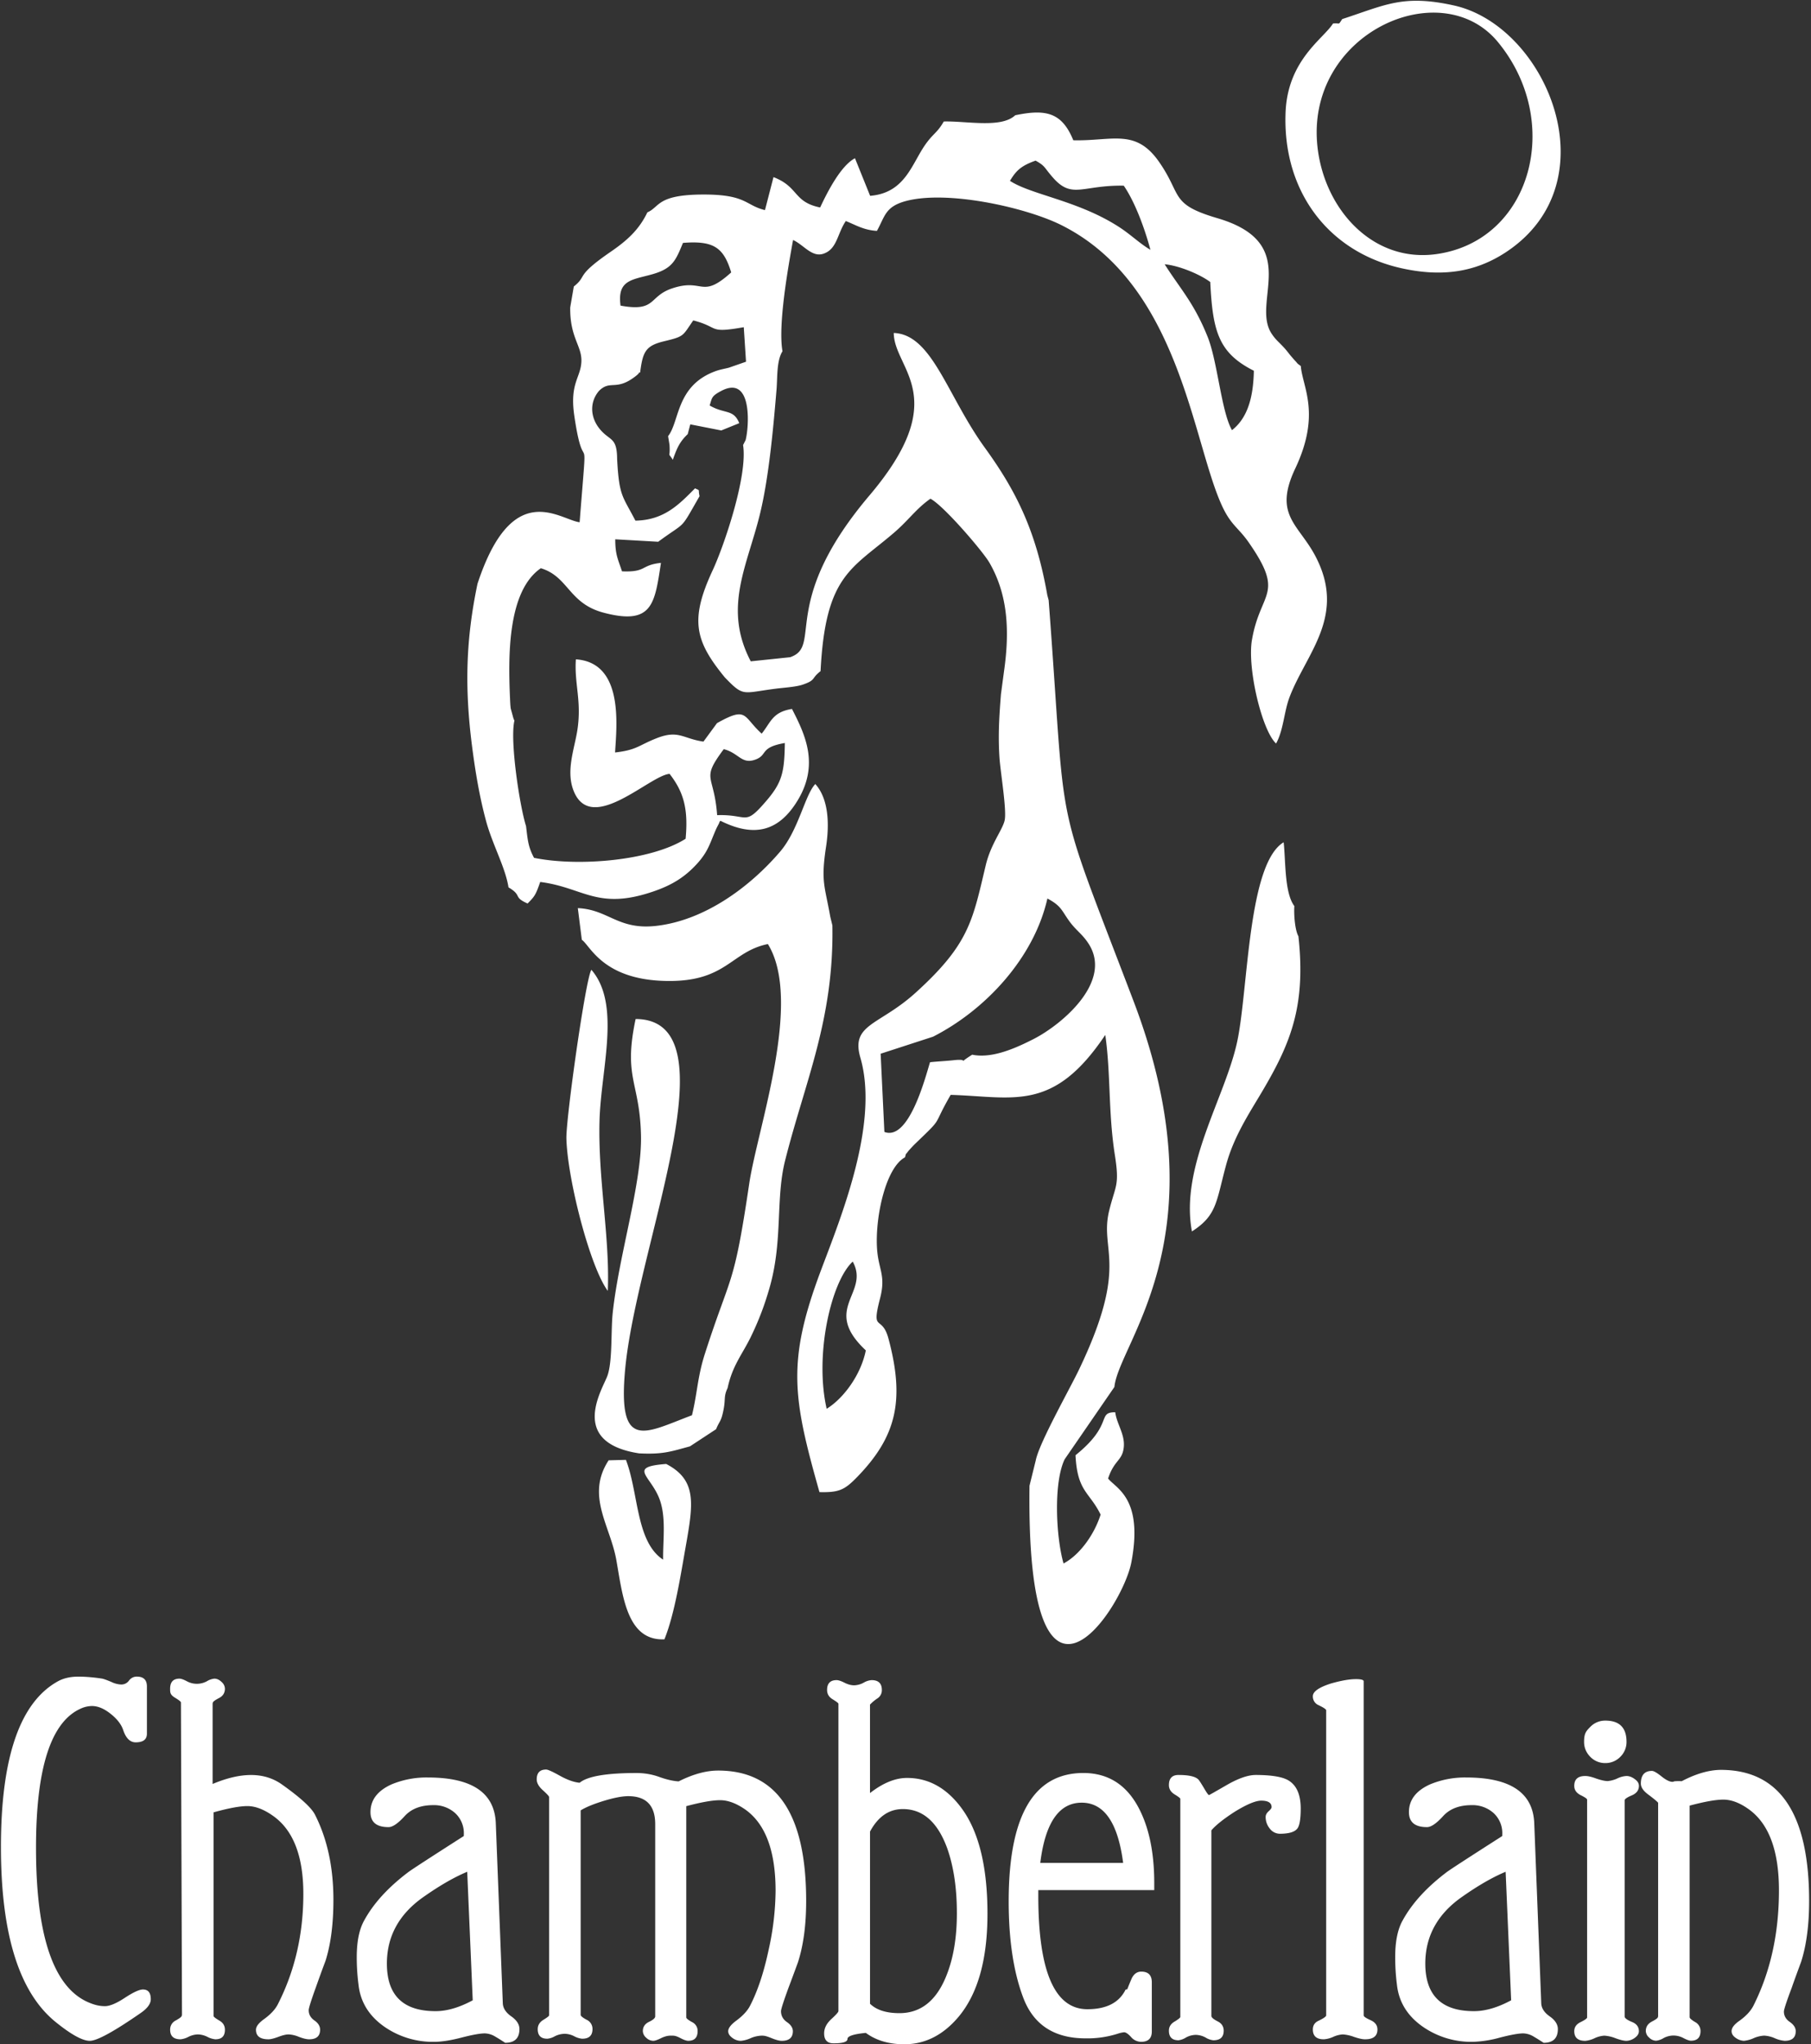
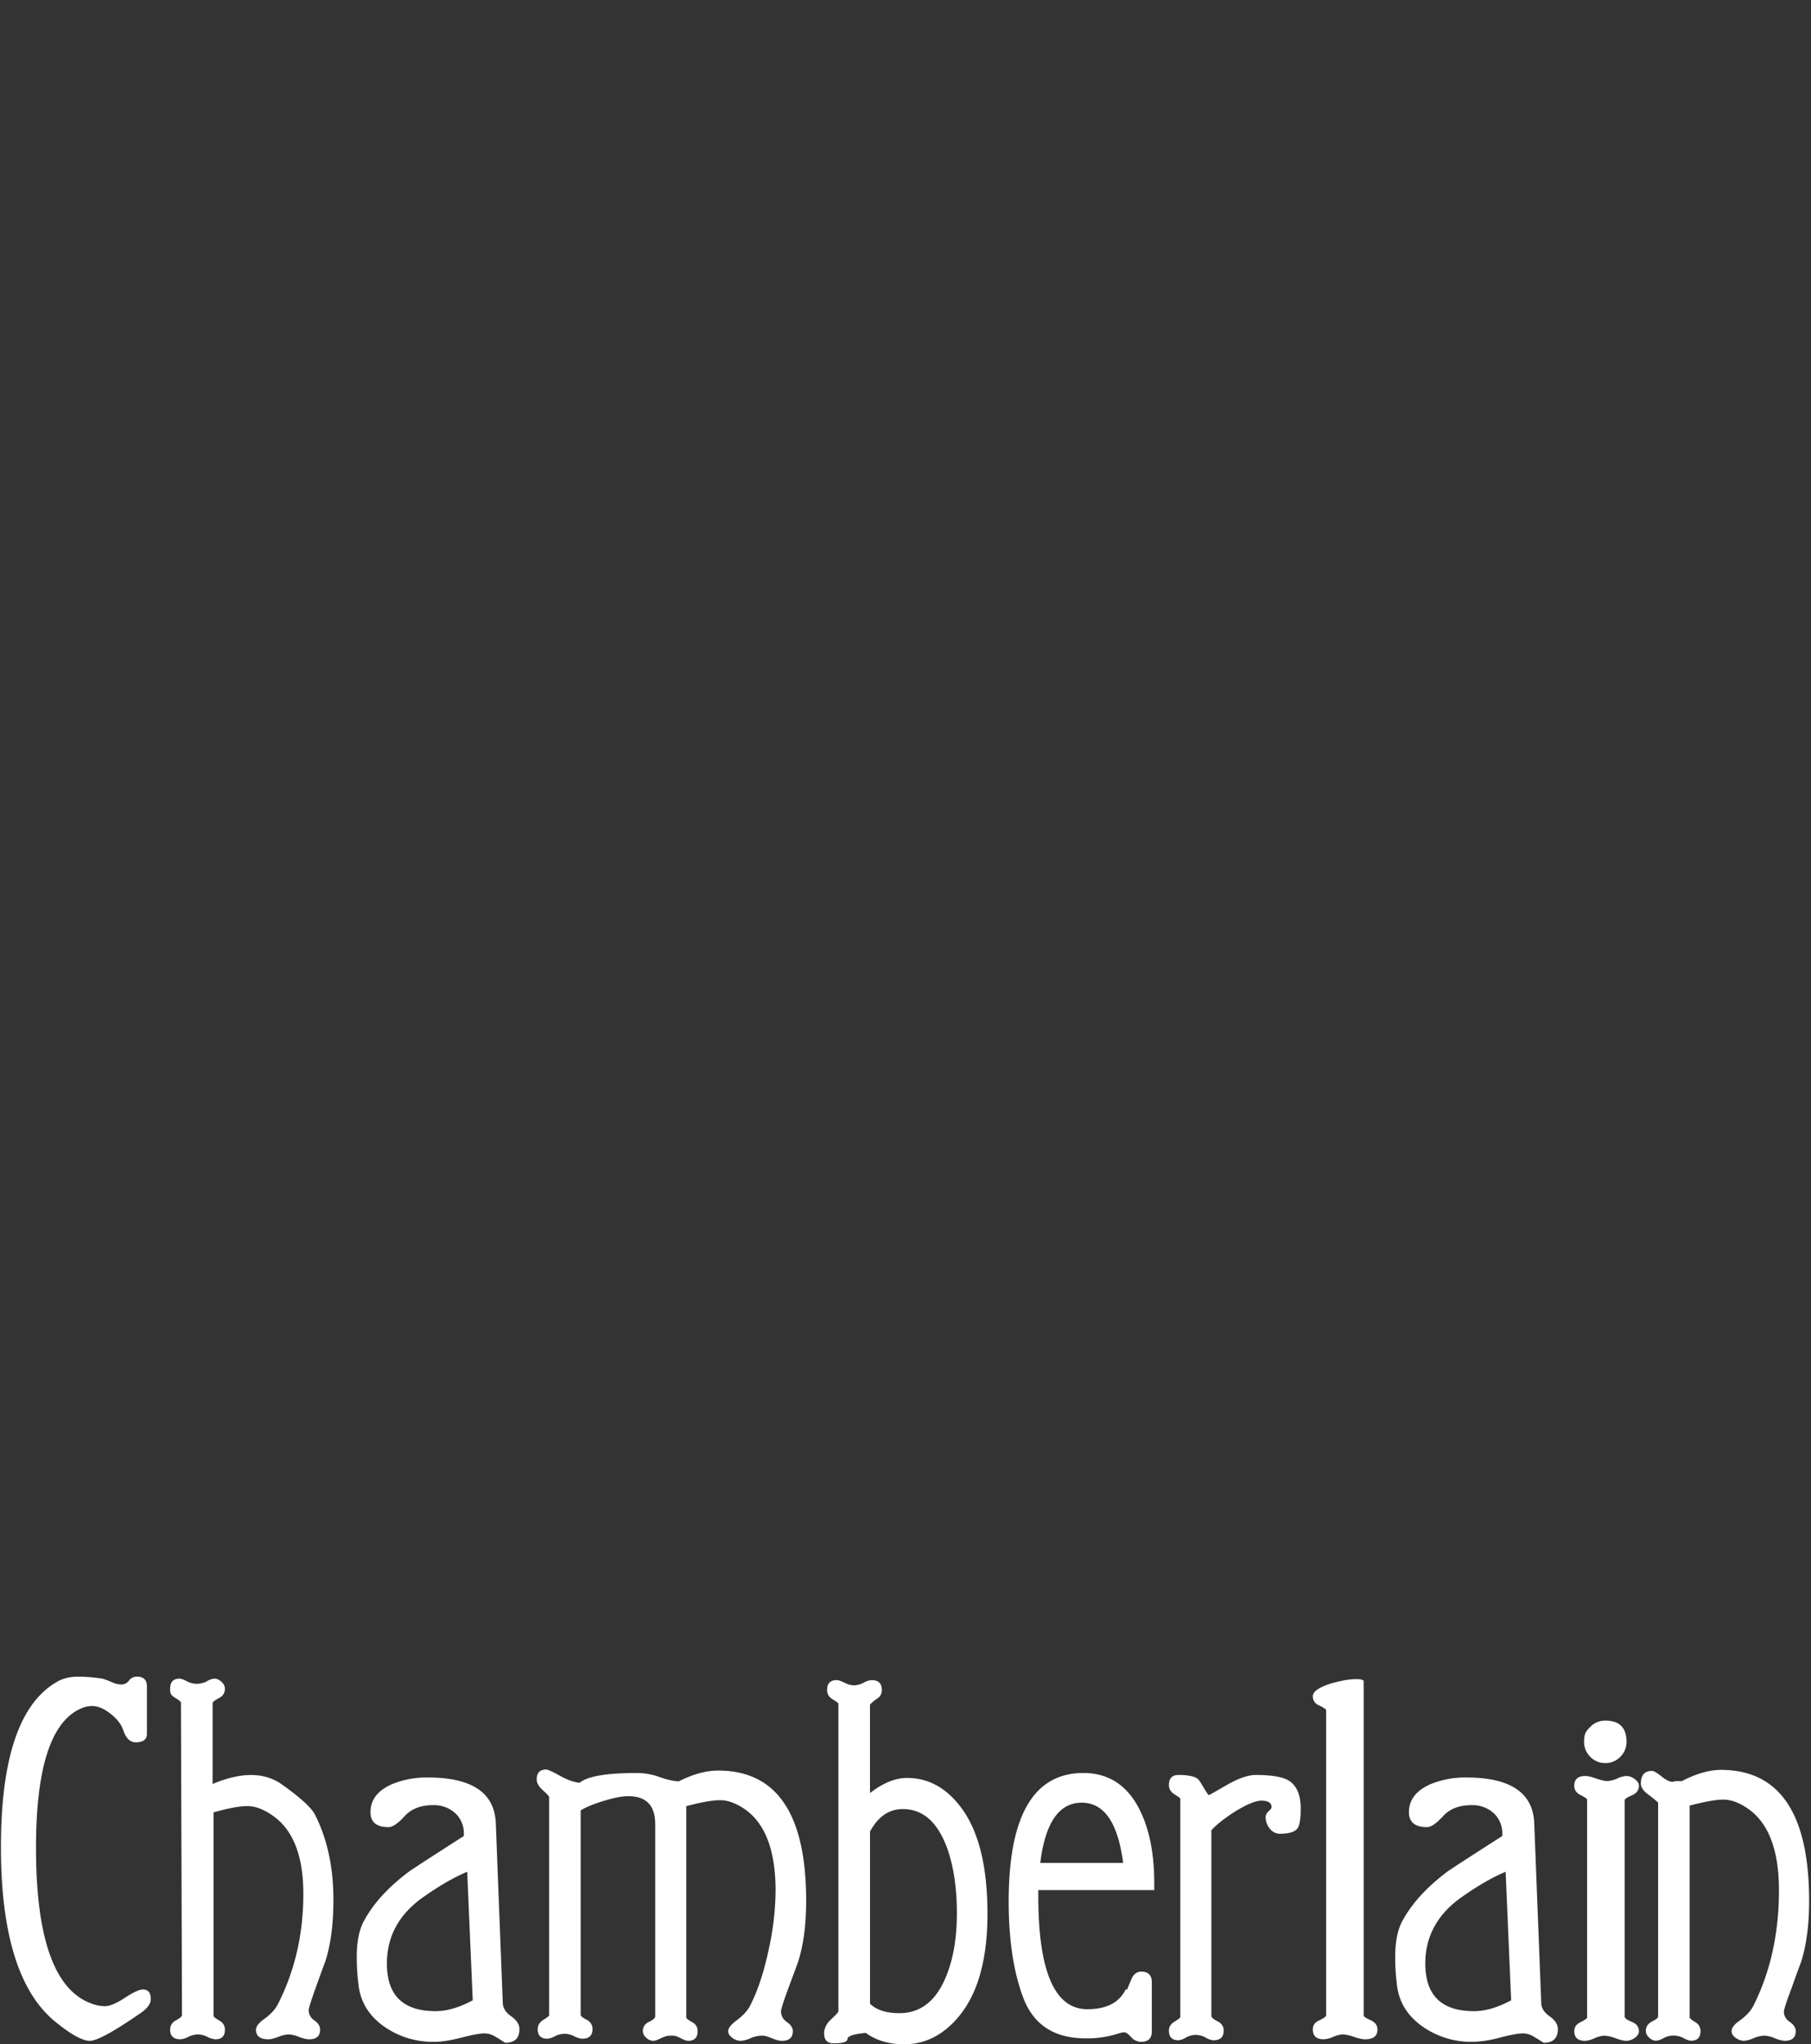
<svg xmlns="http://www.w3.org/2000/svg" width="59.744" height="67.424" viewBox="0 0 59.744 67.424" xml:space="preserve">
  <rect x="0" y="0" width="59.744" height="67.424" fill="#333333" stroke="none" />
  <g fill="#FFF">
    <path d="M59.682 62.698q0 1.183-.264 2.007c-.105.285-.212.573-.312.861-.173.456-.256.718-.256.778q0 .21.195.344.195.136.195.304 0 .317-.363.318a1 1 0 0 1-.333-.088 1 1 0 0 0-.343-.083 1 1 0 0 0-.347.083 1 1 0 0 1-.326.088.5.5 0 0 1-.266-.096q-.139-.096-.138-.223 0-.162.26-.342.326-.234.459-.494.843-1.676.844-3.804 0-1.975-1.007-2.686-.436-.31-.829-.31-.366 0-1.111.198v6.979q0 .05.18.159a.33.33 0 0 1 .179.298q0 .317-.317.318-.08-.001-.247-.088a.7.7 0 0 0-.329-.083.7.7 0 0 0-.324.083.6.6 0 0 1-.247.088.33.33 0 0 1-.229-.102.3.3 0 0 1-.112-.217q0-.206.201-.313.199-.102.198-.149l.008-.016v-7.051q-.04-.057-.345-.286-.224-.17-.225-.346 0-.419.366-.419.086-.001.315.181c.148.12.271.179.359.179h.032q0-.029.277-.021.71-.372 1.298-.373 2.903.007 2.904 4.324m-5.616 4.294q0 .126-.139.223a.5.5 0 0 1-.274.096q-.126-.001-.363-.088a1.2 1.2 0 0 0-.365-.083.9.9 0 0 0-.318.083.9.9 0 0 1-.31.088q-.362 0-.363-.318 0-.2.212-.301.212-.105.212-.152v-7.185q0-.042-.212-.147-.213-.108-.212-.307 0-.325.363-.325c.088 0 .207.026.367.086q.237.08.372.082a1 1 0 0 0 .308-.082.8.8 0 0 1 .31-.086q.136-.001.274.101.14.098.139.225 0 .215-.237.314-.234.099-.234.164v7.127q0 .08.234.178.236.091.236.307m-.408-9.542a.68.68 0 0 1-.206.495.68.68 0 0 1-.493.205.68.68 0 0 1-.495-.205q-.206-.21-.206-.495c0-.285.069-.355.206-.495a.68.68 0 0 1 .495-.206q.699 0 .699.701m-3.806 8.524-.182-4.239q-.634.264-1.416.812-1.233.849-1.234 2.215 0 1.571 1.605 1.57.563 0 1.227-.358m1.541.948q0 .453-.468.454c-.107-.068-.213-.137-.318-.198a.7.7 0 0 0-.358-.113q-.231.001-.769.139a3.7 3.7 0 0 1-.907.14 2.8 2.8 0 0 1-1.615-.485q-.781-.535-.874-1.402a7 7 0 0 1-.057-.906q-.001-.775.247-1.213.461-.843 1.456-1.594.159-.12 1.829-1.188v-.046a.9.9 0 0 0-.281-.707 1.04 1.04 0 0 0-.728-.266q-.615 0-.944.364-.33.362-.529.361-.597.002-.597-.495 0-.598.692-.913a3 3 0 0 1 1.198-.229q2.188 0 2.244 1.513l.231 5.933q.008.24.276.431.271.188.272.42m-5.952.014q0 .326-.412.324-.127 0-.363-.08a1.3 1.3 0 0 0-.367-.081.9.9 0 0 0-.317.081.9.9 0 0 1-.308.08q-.363.002-.364-.324 0-.2.187-.287.22-.104.253-.167V56.4q-.031-.056-.253-.161a.31.31 0 0 1-.187-.294q0-.23.601-.421.5-.142.817-.143.258 0 .259.07v11.022q0 .055.228.156c.15.069.226.168.226.307m-2.531-7.285c0 .338-.036.551-.104.648q-.126.181-.581.182a.42.42 0 0 1-.339-.175.6.6 0 0 1-.133-.38q0-.098.098-.187.098-.086.098-.136 0-.214-.342-.214-.283.001-.882.371-.54.35-.762.607v6.124q0 .071.202.175.204.1.204.31 0 .317-.342.316a.6.6 0 0 1-.255-.09.7.7 0 0 0-.326-.088.7.7 0 0 0-.323.088.6.6 0 0 1-.244.09q-.317.001-.317-.316 0-.192.188-.301.188-.114.188-.153V59.33q0-.033-.188-.147-.188-.116-.188-.307 0-.334.317-.334.505 0 .654.149.04.04.19.291.13.223.161.223.014 0 .587-.332.574-.33.956-.331.756.002 1.058.168.425.238.425.941m-5.858 1.792q-.257-1.986-1.367-1.987-1.123 0-1.367 1.987zm1.026.745v.152h-3.825v.19q0 3.737 1.618 3.738.944 0 1.262-.648l.055-.009q.072-.188.152-.371.11-.212.31-.212.346 0 .348.351V67q0 .343-.351.343a.44.44 0 0 1-.334-.158q-.143-.157-.23-.157a1 1 0 0 0-.207.047 3.3 3.3 0 0 1-1.063.154q-1.543 0-2.052-1.329-.484-1.27-.485-3.187 0-4.235 2.464-4.236 1.288.002 1.891 1.284c.309.65.455 1.46.447 2.427m-6.511.913q0-1.235-.317-2.136-.472-1.299-1.466-1.298-.683 0-1.082.741v5.68q.318.31.97.31 1.043 0 1.536-1.203.36-.87.359-2.094m1.009.024q0 2.253-.953 3.393-.764.907-1.791.906-.759 0-1.269-.375-.605.059-.605.2.001.145-.461.144-.309 0-.309-.328 0-.252.235-.469.236-.216.236-.265V56.193q0-.03-.187-.145-.187-.11-.187-.309 0-.327.317-.325c.054 0 .138.025.252.083q.17.087.323.088a.7.7 0 0 0 .317-.088.6.6 0 0 1 .256-.083q.342-.002.342.325a.32.32 0 0 1-.142.275 1.4 1.4 0 0 0-.249.207v2.918q.642-.5 1.223-.499 1.078 0 1.818 1.026.835 1.158.834 3.459m-5.981-.427q.001 1.175-.27 2.021-.153.419-.313.842-.247.677-.247.771 0 .224.195.36.195.134.196.301 0 .317-.367.318-.119-.001-.333-.088c-.214-.087-.258-.083-.342-.083a1 1 0 0 0-.351.083 1 1 0 0 1-.325.088.46.46 0 0 1-.264-.088q-.151-.104-.151-.23 0-.151.269-.35.322-.239.45-.486.378-.73.616-1.853a9.2 9.2 0 0 0 .228-1.94q0-1.97-.998-2.681-.444-.309-.831-.309-.374-.001-1.118.197v6.968q0 .047.188.152a.32.32 0 0 1 .187.301q0 .317-.31.318-.088-.001-.254-.088c-.166-.087-.218-.083-.321-.083q-.15-.001-.32.083c-.116.057-.2.088-.261.088a.34.34 0 0 1-.23-.102.3.3 0 0 1-.111-.217q0-.208.203-.306.205-.098.205-.181v-6.34q0-.923-.891-.923-.294 0-.805.155-.508.156-.763.314v6.744q0 .056.195.161a.33.33 0 0 1 .195.31q0 .317-.342.316a.7.7 0 0 1-.26-.081.7.7 0 0 0-.313-.081.75.75 0 0 0-.328.081.6.6 0 0 1-.247.081q-.317.001-.317-.316 0-.192.187-.307.189-.115.188-.147V59.27q0-.039-.204-.223-.204-.183-.204-.358 0-.326.31-.326.089 0 .458.207.37.204.648.229.387-.321 1.875-.321.398 0 .757.131c.235.084.45.134.634.145q.708-.356 1.297-.357c1.943-.002 2.91 1.433 2.91 4.301m-11 3.276-.182-4.239q-.634.264-1.416.812-1.233.849-1.234 2.215 0 1.571 1.606 1.57.562 0 1.226-.358m1.541.948q0 .453-.47.454c-.106-.068-.211-.137-.317-.198a.7.7 0 0 0-.357-.113q-.232.001-.768.139-.538.14-.909.14a2.8 2.8 0 0 1-1.615-.485q-.78-.535-.873-1.402a7 7 0 0 1-.058-.906q0-.775.247-1.213.46-.843 1.457-1.594.158-.12 1.828-1.188v-.046a.9.9 0 0 0-.282-.707 1.04 1.04 0 0 0-.727-.266q-.614 0-.944.364-.33.362-.529.361-.597.002-.597-.495 0-.598.691-.913a3 3 0 0 1 1.2-.229q2.188 0 2.243 1.513l.231 5.933q.009.24.277.431.271.188.272.42m-6.137-4.262q0 1.19-.26 2.011c-.105.278-.209.565-.31.85q-.245.677-.245.779 0 .207.188.338.188.13.188.307-.001.316-.364.315-.122 0-.334-.08a1 1 0 0 0-.341-.081q-.127 0-.339.081-.216.08-.326.08-.412 0-.412-.315 0-.16.269-.352.322-.234.45-.483.843-1.649.844-3.643.001-1.874-1.003-2.579-.453-.32-.844-.32-.374 0-1.115.207v6.715q0 .04.187.15.188.105.188.305 0 .316-.317.315a.7.7 0 0 1-.26-.08.74.74 0 0 0-.315-.081.74.74 0 0 0-.313.081.7.7 0 0 1-.26.08q-.342 0-.342-.315a.33.33 0 0 1 .193-.31c.127-.072.189-.12.189-.153l.009-.024-.035-10.305q0-.041-.178-.148c-.178-.107-.179-.173-.179-.306q0-.334.31-.334.08 0 .244.087a.69.69 0 0 0 .657 0 .6.6 0 0 1 .247-.087q.128 0 .239.109a.3.3 0 0 1 .111.225q-.001.208-.2.309-.199.103-.198.153l-.008.014v2.664q.702-.296 1.267-.296.592 0 1.039.326.89.634 1.069.979.61 1.198.61 2.812m-6.025 3.277q0 .222-.317.445-1.336.928-1.694.929-.365 0-1.145-.635Q.031 65.209.031 60.918q-.001-4.43 1.883-5.467.28-.152.667-.152.36 0 .787.065.089.018.313.113a.8.8 0 0 0 .31.081.31.31 0 0 0 .265-.129.31.31 0 0 1 .258-.131q.334-.001.333.329v1.551q.001.288-.372.288-.277-.002-.412-.408-.094-.28-.415-.534-.321-.256-.613-.256a.9.9 0 0 0-.375.087q-1.473.658-1.472 4.59 0 4.418 1.782 5.118.256.105.491.104.241 0 .659-.276.419-.274.595-.274.259 0 .259.32" />
-     <path fill-rule="evenodd" clip-rule="evenodd" d="M20.051 42.576c.073-1.758-.327-3.704-.273-5.621.049-1.716.715-3.832-.268-4.969-.188.264-.842 4.913-.825 5.567.038 1.357.781 4.236 1.366 5.023m1.926 5.708c-1.244.097-.561.354-.247 1.091.26.613.138 1.376.146 2.066-.9-.591-.804-2.19-1.227-3.292l-.57.015c-.76 1.16.051 2.15.253 3.286.209 1.176.346 2.675 1.587 2.618.341-.846.536-2.121.706-3.081.245-1.393.373-2.172-.648-2.703m20.857-17.405c-.109-.19-.154-.685-.134-.995-.33-.436-.284-1.499-.353-2.104-1.174.703-1.166 4.78-1.521 6.52-.38 1.864-1.909 4.147-1.505 6.315.827-.531.796-.969 1.128-2.194.23-.846.661-1.544 1.062-2.209 1.019-1.693 1.586-2.932 1.323-5.333M44.28.629c-.15.219-.045.12-.306.147-.298.491-1.489 1.189-1.563 2.918-.109 2.602 1.403 4.607 3.805 5.149 1.331.3 2.442.146 3.459-.522 3.516-2.313 1.341-7.463-1.707-8.14-1.69-.375-2.27-.012-3.688.448m-.811 4.264c-.456-3.767 4.049-5.804 5.944-3.509 2.172 2.628 1.115 6.563-2.034 6.998-2.08.286-3.664-1.454-3.91-3.489M19.194 30.997c.284.192.706 1.36 2.896 1.358 1.886 0 2.043-.976 3.242-1.218 1.16 1.88-.348 6.1-.615 7.9-.517 3.488-.597 2.922-1.46 5.604-.248.768-.248 1.287-.429 2.037-1.54.577-2.456 1.217-2.206-1.5.376-4.09 3.646-11.554.347-11.569-.413 1.949.135 2.061.177 3.832.037 1.565-.724 3.931-.932 5.852-.065.602-.003 1.604-.176 2.084-.163.449-1.3 2.197 1.047 2.558.778.038 1.028-.055 1.676-.231l.862-.566c.121-.296.168-.235.25-.663.065-.348-.003-.411.13-.695.157-.737.483-1.109.761-1.676.267-.55.467-1.07.643-1.702.418-1.517.179-2.878.493-4.124.661-2.626 1.615-4.649 1.56-7.755l-.07-.29c-.183-1.026-.314-1.151-.139-2.306.114-.741.088-1.573-.354-2.068-.339.348-.555 1.524-1.162 2.231-.986 1.153-2.479 2.267-4.092 2.448-1.257.141-1.569-.541-2.581-.586zM33.491 3.802c-.461.435-1.602.185-2.356.205-.217.375-.328.377-.584.727-.47.644-.671 1.629-1.846 1.725l-.5-1.24c-.454.24-.881 1.052-1.149 1.624-.893-.182-.698-.679-1.539-1.001l-.281 1.088c-.655-.159-.603-.515-2.028-.514-1.55.002-1.434.411-1.852.588-.277.581-.682.938-1.211 1.301-1.196.824-.751.775-1.215 1.144l-.119.69c-.013.996.388 1.268.369 1.782-.02.539-.392.713-.234 1.792.34 2.318.459-.127.176 3.512-.656-.08-2.214-1.482-3.369 2.027-.383 1.824-.43 3.414-.181 5.354.113.875.25 1.685.464 2.475.209.773.639 1.534.739 2.186.468.275.136.315.63.532.223-.226.266-.27.416-.71 1.438.18 1.891.958 3.771.3.587-.205 1-.462 1.395-.892.399-.435.438-.717.657-1.195l.081-.156c.006-.042.025-.052.041-.076 1.124.563 1.922.342 2.531-.643.746-1.203.266-2.195-.17-3.045-.648.105-.695.438-.999.815-.629-.568-.462-.914-1.474-.347l-.447.609c-.672-.094-.817-.396-1.538-.114-.611.239-.648.389-1.378.473.051-.882.294-2.966-1.293-3.072-.056.803.195 1.362.051 2.323-.098.646-.404 1.388-.103 2.067.606 1.362 2.493-.562 3.143-.613.472.606.62 1.17.529 2.141-1.14.725-3.538.927-5 .629-.192-.359-.207-.568-.264-1.047-.212-.668-.539-2.831-.383-3.479-.017-.029-.03-.068-.038-.092l-.083-.304c-.015-.092-.021-.254-.025-.35-.06-1.36-.088-3.522 1.017-4.28.918.278.912 1.159 2.069 1.466 1.622.43 1.687-.3 1.894-1.642-.681.071-.462.313-1.285.279-.137-.413-.223-.549-.223-1.057l1.417.081c.961-.709.69-.332 1.364-1.503-.057-.25.038-.169-.149-.259-.524.527-1.014 1.049-1.967 1.066-.427-.826-.536-.794-.603-2.024-.004-.751-.238-.589-.576-1.002-.312-.381-.339-.884-.021-1.255.38-.375.556.022 1.206-.483.191-.148.056-.112.15-.121.086-.681.177-.885.789-1.031.68-.164.602-.169.963-.688.891.228.463.434 1.667.224l.074 1.138-.566.197c-.177.045-.275.056-.436.113-1.313.477-1.182 1.656-1.569 2.145l.047.287c.03.493-.079.197.109.493.14-.399.231-.598.492-.847l.084-.322 1.023.201.593-.24c-.191-.475-.479-.291-.977-.584.083-.25.05-.303.38-.478 1.045-.555.92 1.194.806 1.621l-.083.162c.161 1.019-.636 3.343-1.002 4.129-.766 1.644-.581 2.335.397 3.532.634.658.572.515 1.687.375.262-.033.668-.058.888-.134.448-.155.266-.198.586-.444.161-3.177 1.022-3.362 2.428-4.57.482-.415.724-.786 1.196-1.117.431.219 1.731 1.736 1.946 2.108.609 1.054.676 2.241.479 3.607l-.098.734c-.057.73-.097 1.341-.049 2.085.031.473.242 1.719.173 2.064-.062.314-.456.775-.627 1.497-.434 1.822-.54 2.593-2.316 4.201-1.196 1.083-2.144 1.023-1.818 2.141.632 2.181-.657 5.294-1.313 7.045-1.118 2.989-.916 4.175-.037 7.282.645.016.829-.069 1.254-.509 1.277-1.321 1.57-2.508 1.023-4.552-.219-.817-.579-.167-.279-1.325.206-.794-.065-.945-.102-1.701-.051-1.023.294-2.614.924-2.954.076-.227-.042.002.111-.206.025-.033.193-.212.216-.232.988-.951.535-.505 1.182-1.623 2.085.063 3.383.587 5.1-1.977.183 1.273.096 2.562.316 3.961.159 1.015.023.985-.184 1.82-.34 1.36.684 1.741-.999 5.258-.316.659-1.31 2.409-1.427 2.995l-.206.835c-.116 8.899 3.067 4.06 3.359 2.53.407-2.13-.514-2.442-.766-2.769.197-.594.445-.581.509-.97.078-.462-.223-.807-.273-1.215-.617-.003-.042.396-1.311 1.417.06 1.211.458 1.202.828 1.959-.22.689-.711 1.343-1.223 1.611-.252-.879-.334-2.67.037-3.436l1.641-2.385c.139-1.465 3.576-4.987.635-12.717-2.714-7.133-2.186-5.1-2.804-13.231l-.045-.171c-.375-2.138-1.038-3.447-2.055-4.852-1.259-1.736-1.742-3.746-3.01-3.792.007 1.201 1.962 2.098-.803 5.36-2.92 3.447-1.61 4.891-2.528 5.299a1 1 0 0 1-.085.035l-1.302.136c-.932-1.777-.102-3.164.313-4.897.285-1.19.43-2.776.538-4.075.032-.381-.003-.941.196-1.255-.154-.858.186-2.775.349-3.669.349.158.616.574.993.455.463-.147.462-.665.747-1.081.327.13.59.3 1.026.325.263-.469.267-.793.936-.979 1.376-.379 3.992.208 5.156.792 3.9 1.957 4.313 7.135 5.294 9.258.297.642.539.714.881 1.206 1.21 1.741.38 1.592.104 3.221-.157.927.329 2.974.797 3.41.244-.438.261-1.041.441-1.521.55-1.458 1.911-2.698.838-4.694-.556-1.03-1.367-1.333-.647-2.854.859-1.817.238-2.685.184-3.381-.162-.121-.063-.042-.204-.192-.024-.024-.091-.104-.114-.13-.086-.1-.116-.151-.207-.253-.195-.22-.289-.269-.436-.49-.696-1.045 1.035-2.98-1.788-3.811-1.593-.468-1.151-.755-1.938-1.873-.771-1.095-1.537-.667-2.818-.697-.37-.902-.882-1.043-1.917-.825m3.581 2.322c.363.525.688 1.396.88 2.116-.363-.214-.66-.515-1.063-.771-1.34-.857-2.87-1.045-3.571-1.504.201-.332.356-.493.845-.667.326.181.271.214.562.547.642.739.967.256 2.347.279m3.571 8.064c-.352-.609-.475-2.255-.802-3.074-.452-1.131-.916-1.6-1.419-2.398.474.043 1.168.333 1.504.586.079 1.637.28 2.343 1.438 2.926-.017.926-.229 1.574-.721 1.96M20.471 10.08c-.114-.856.383-.846 1.048-1.034.674-.191.774-.461 1.012-1.035 1.019-.081 1.342.157 1.591.974-1.002.903-.904.172-1.956.529-.78.264-.507.783-1.695.566m3.405 14.629c.504.124.591.528 1.072.333.376-.152.119-.394.943-.536-.013.958-.088 1.3-.61 1.908-.739.862-.579.436-1.623.472-.1-1.384-.554-1.14.218-2.177m8.196 10.077c-.653.41.066.104-.621.183-.249.027-.516.038-.77.065-.154.502-.698 2.611-1.506 2.299l-.123-2.579 1.727-.561c1.714-.871 3.327-2.583 3.774-4.558.466.247.466.396.733.761.226.307.427.413.639.75.776 1.247-.9 2.648-1.824 3.122-.578.294-1.365.655-2.029.518m-3.509 9.753c-.167.827-.753 1.598-1.292 1.925-.406-1.775.146-4.197.86-4.854.579 1.052-1.048 1.543.432 2.929" />
  </g>
</svg>